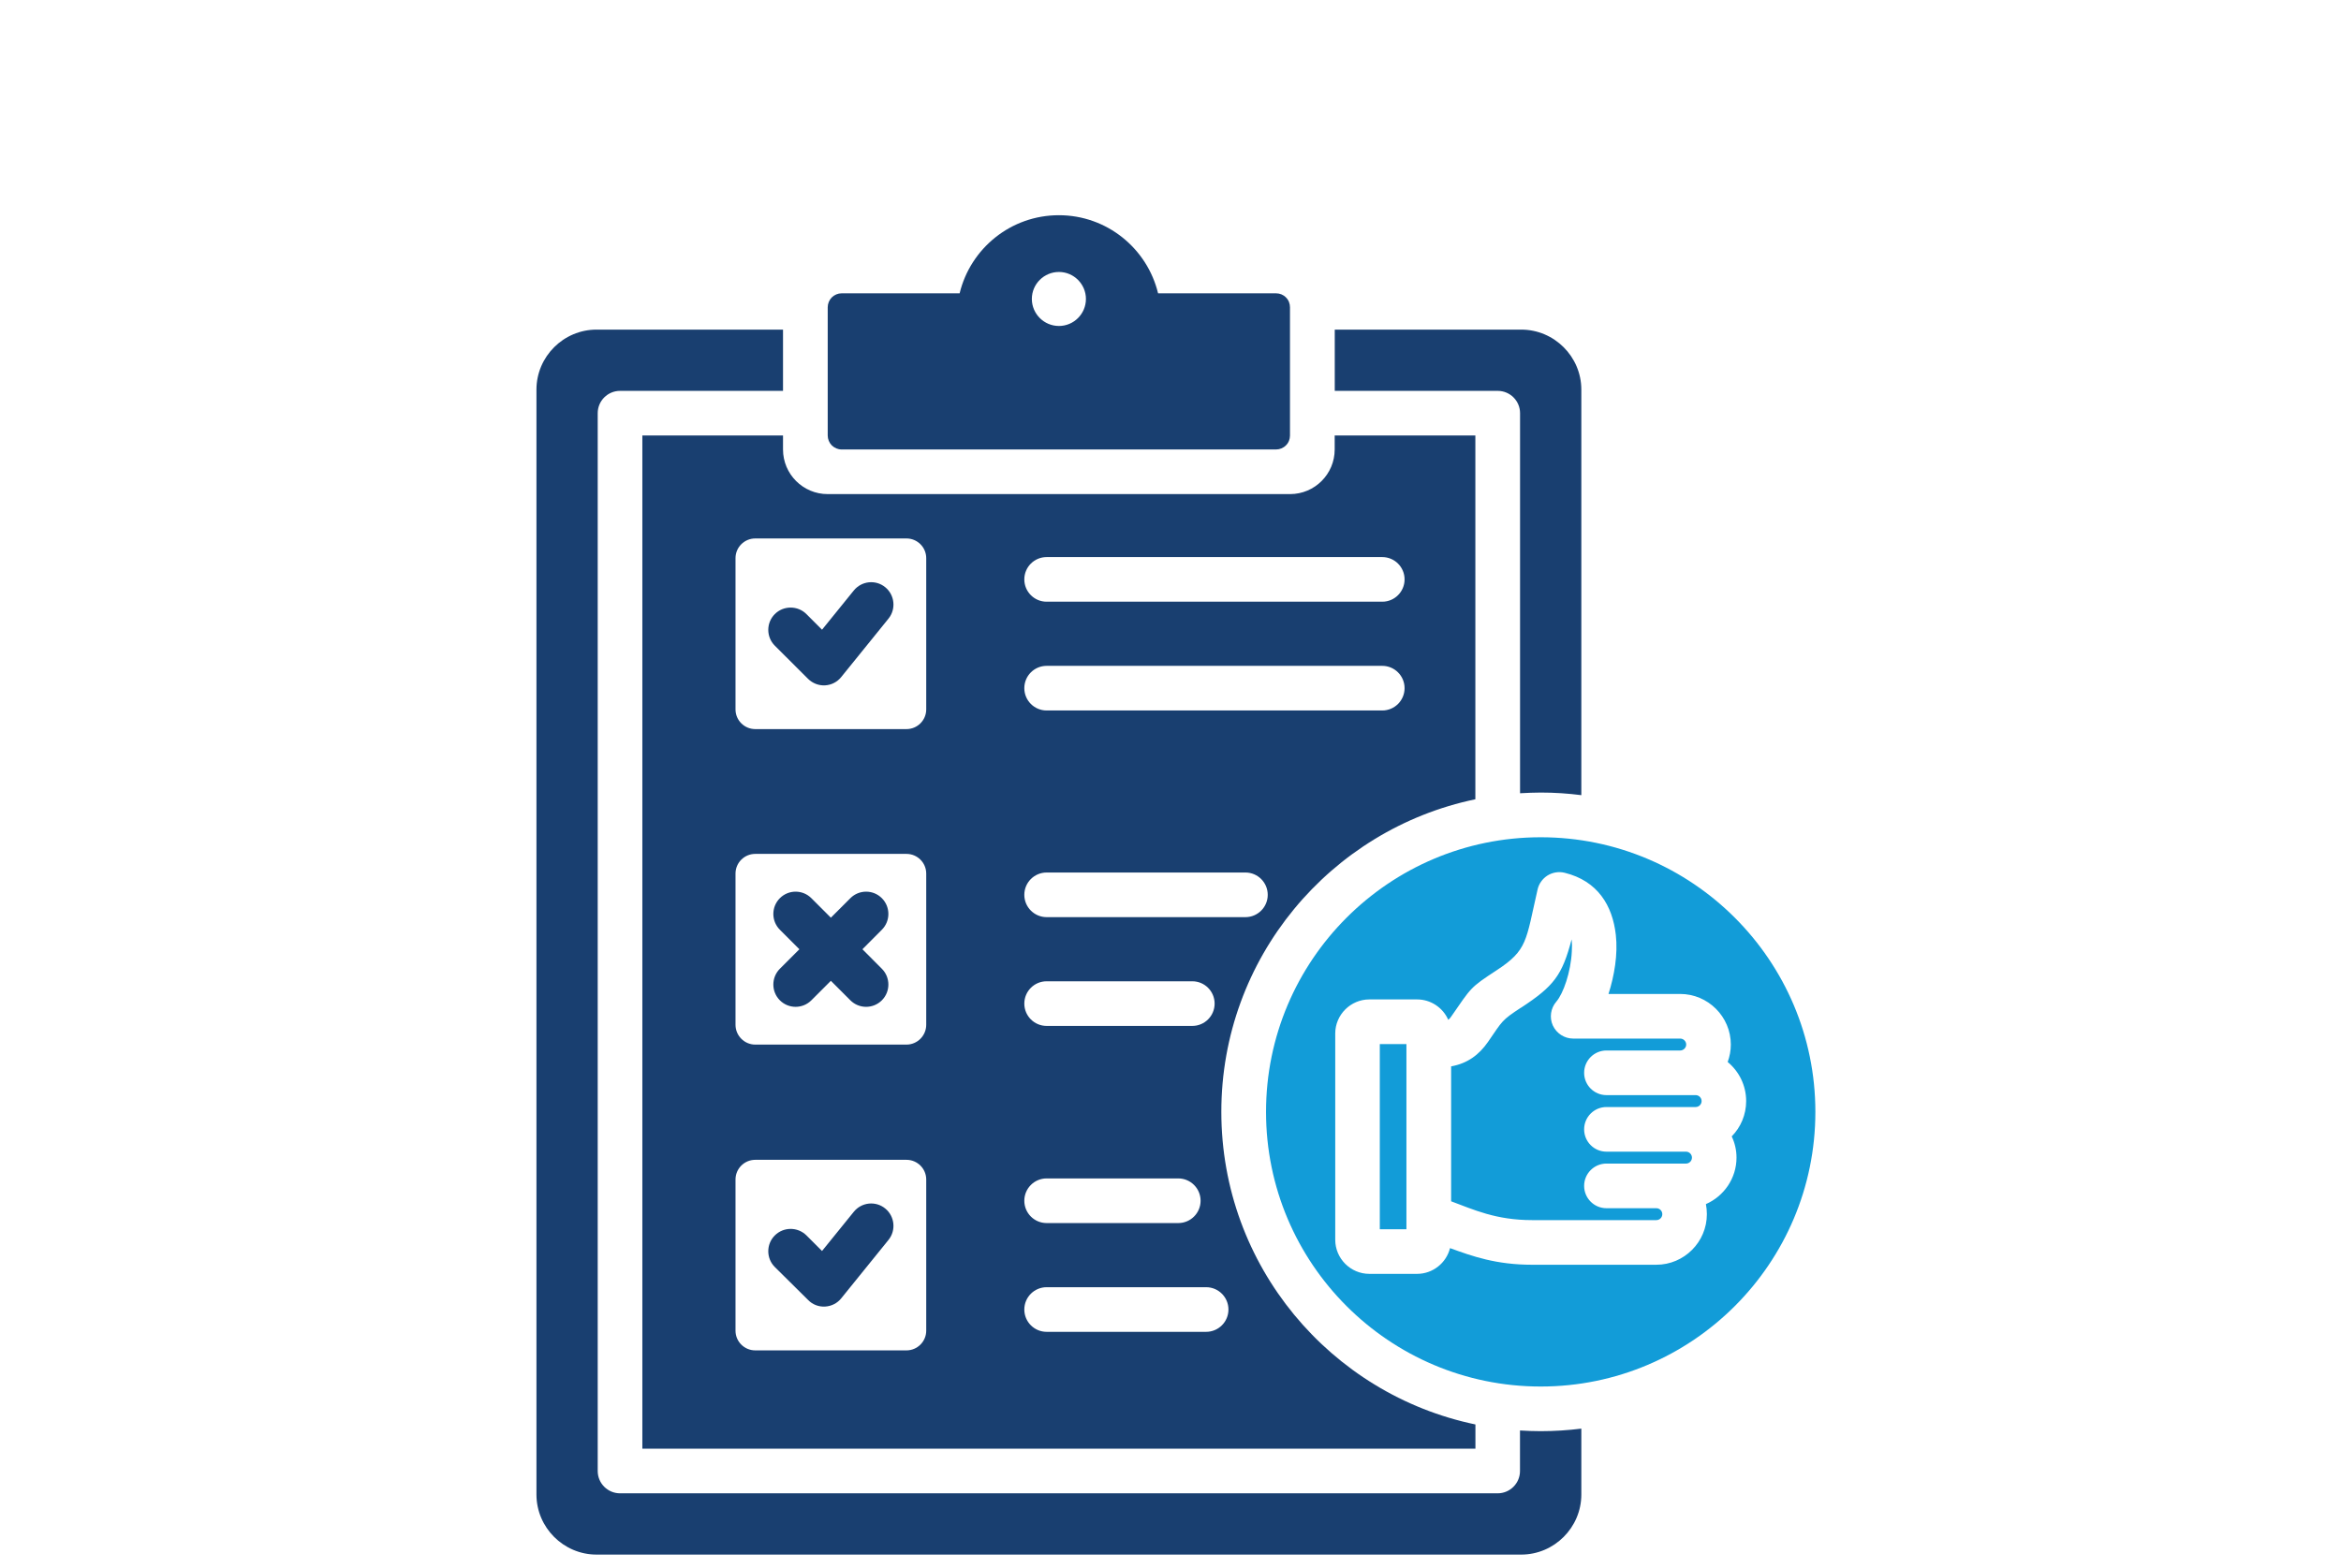
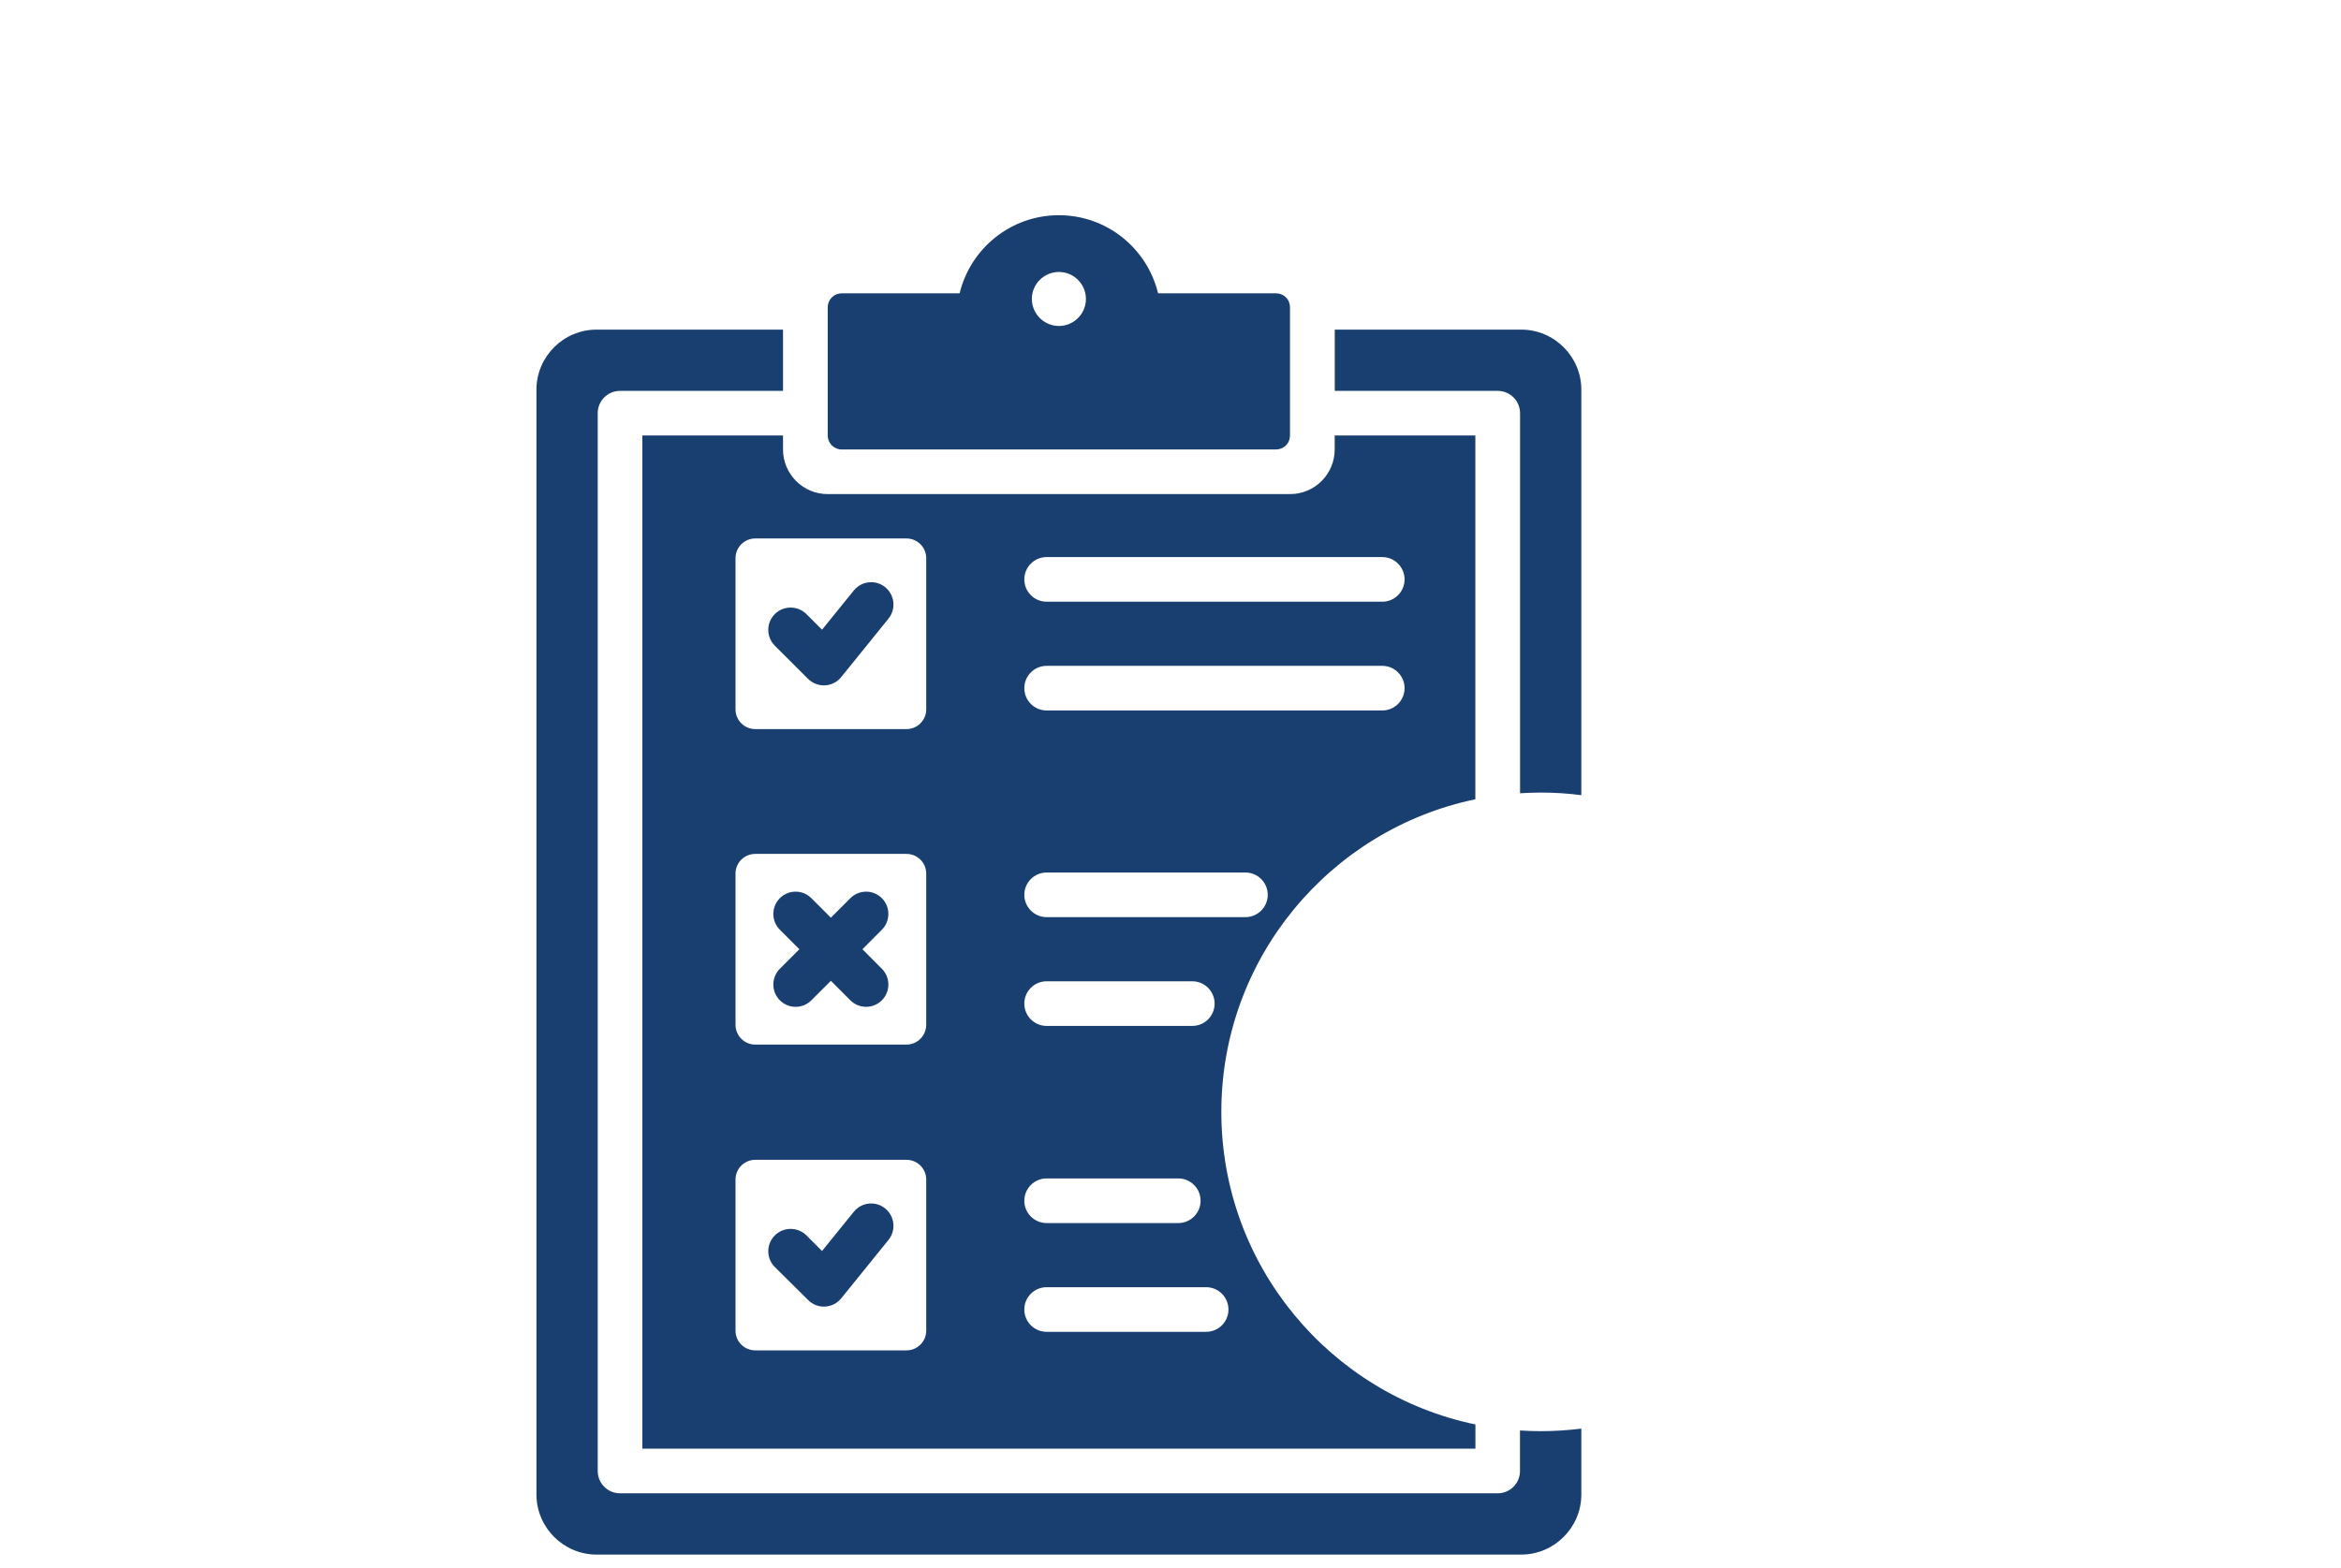
<svg xmlns="http://www.w3.org/2000/svg" width="300" height="201" viewBox="0 0 300 201" fill="none">
-   <path fill-rule="evenodd" clip-rule="evenodd" d="M135.705 41.786C137.609 41.786 139.162 40.233 139.162 38.32C139.162 36.425 137.609 34.863 135.705 34.863C133.784 34.863 132.232 36.416 132.232 38.32C132.232 40.224 133.784 41.786 135.705 41.786ZM106.072 39.391C106.072 38.917 106.265 38.461 106.59 38.127C106.932 37.794 107.379 37.601 107.853 37.601H122.977C124.363 31.862 129.521 27.588 135.697 27.588C141.864 27.588 147.022 31.862 148.408 37.601H163.531C164.005 37.601 164.47 37.785 164.795 38.127C165.137 38.461 165.312 38.917 165.312 39.391V55.826C165.312 56.3 165.137 56.757 164.795 57.09C164.47 57.423 164.005 57.617 163.531 57.617H107.853C107.379 57.617 106.932 57.423 106.59 57.09C106.265 56.757 106.072 56.3 106.072 55.826V39.391ZM194.796 101.685V52.966C194.796 51.386 193.515 50.105 191.936 50.105H171.049V42.252H194.945C199.174 42.252 202.648 45.709 202.648 49.947V101.93C200.946 101.711 199.209 101.597 197.446 101.597C196.551 101.606 195.673 101.632 194.796 101.685ZM134.126 170.726H154.566C156.145 170.726 157.426 169.445 157.426 167.866C157.426 166.286 156.145 165.005 154.566 165.005H134.126C132.547 165.005 131.267 166.286 131.267 167.866C131.267 169.445 132.547 170.726 134.126 170.726ZM134.126 131.511H152.794C154.373 131.511 155.654 130.23 155.654 128.65C155.654 127.071 154.373 125.789 152.794 125.789H134.126C132.547 125.789 131.267 127.071 131.267 128.65C131.267 130.23 132.547 131.511 134.126 131.511ZM99.291 162.416C98.177 161.302 98.177 159.485 99.291 158.371C100.405 157.257 102.212 157.248 103.344 158.362L105.344 160.363L109.415 155.335C110.415 154.106 112.213 153.913 113.441 154.914C114.661 155.905 114.854 157.713 113.862 158.941L107.801 166.435C107.292 167.067 106.546 167.444 105.73 167.488C104.923 167.532 104.134 167.234 103.572 166.655L99.291 162.416ZM96.791 148.675C95.388 148.675 94.256 149.807 94.256 151.202V170.577C94.256 171.972 95.388 173.104 96.791 173.104H116.161C117.564 173.104 118.696 171.964 118.696 170.577V151.202C118.696 149.807 117.564 148.675 116.161 148.675H96.791ZM134.126 117.567H159.601C161.18 117.567 162.461 116.286 162.461 114.707C162.461 113.127 161.18 111.846 159.601 111.846H134.126C132.547 111.846 131.267 113.127 131.267 114.707C131.267 116.277 132.547 117.567 134.126 117.567ZM134.126 156.783H150.996C152.575 156.783 153.856 155.502 153.856 153.922C153.856 152.343 152.575 151.061 150.996 151.061H134.126C132.547 151.061 131.267 152.343 131.267 153.922C131.267 155.502 132.547 156.783 134.126 156.783ZM134.126 77.132H177.137C178.716 77.132 179.997 75.851 179.997 74.271C179.997 72.692 178.716 71.411 177.137 71.411H134.126C132.547 71.411 131.267 72.692 131.267 74.271C131.267 75.851 132.547 77.132 134.126 77.132ZM99.291 82.766C98.177 81.651 98.177 79.835 99.291 78.72C100.405 77.606 102.23 77.606 103.344 78.72L105.344 80.721L109.415 75.693C110.415 74.465 112.213 74.271 113.441 75.272C114.661 76.263 114.854 78.071 113.862 79.299L107.801 86.793C107.292 87.425 106.546 87.811 105.73 87.855C104.923 87.899 104.134 87.592 103.555 87.022L99.291 82.766ZM96.791 69.024C95.388 69.024 94.256 70.156 94.256 71.551V90.935C94.256 92.33 95.388 93.462 96.791 93.462H116.161C117.564 93.462 118.696 92.33 118.696 90.935V71.551C118.696 70.156 117.564 69.024 116.161 69.024H96.791ZM134.126 91.076H177.137C178.716 91.076 179.997 89.794 179.997 88.215C179.997 86.635 178.716 85.354 177.137 85.354H134.126C132.547 85.354 131.267 86.635 131.267 88.215C131.267 89.794 132.547 91.076 134.126 91.076ZM106.476 117.637L108.976 115.137C110.09 114.022 111.897 114.022 113.011 115.137C114.125 116.251 114.125 118.067 113.011 119.182L110.52 121.683L113.011 124.184C114.125 125.298 114.125 127.114 113.011 128.229C111.897 129.343 110.09 129.343 108.976 128.229L106.476 125.728L103.976 128.229C102.862 129.343 101.055 129.343 99.941 128.229C98.826 127.114 98.826 125.298 99.941 124.184L102.441 121.683L99.941 119.182C98.826 118.067 98.826 116.251 99.941 115.137C101.055 114.022 102.862 114.022 103.976 115.137L106.476 117.637ZM96.791 109.459C95.388 109.459 94.256 110.591 94.256 111.986V131.362C94.256 132.757 95.388 133.906 96.791 133.906H116.161C117.564 133.906 118.696 132.757 118.696 131.362V111.986C118.696 110.591 117.564 109.459 116.161 109.459H96.791ZM189.077 182.599V185.705H82.317V55.826H100.344V57.617C100.344 60.776 102.906 63.338 106.064 63.338H165.321C168.479 63.338 171.041 60.776 171.041 57.617V55.826H189.068V102.457C170.488 106.327 156.514 122.806 156.514 142.523C156.514 162.25 170.497 178.738 189.077 182.599ZM202.648 183.134V191.576C202.648 195.814 199.174 199.28 194.945 199.28H76.448C72.22 199.28 68.746 195.814 68.746 191.576V49.947C68.746 45.709 72.22 42.252 76.448 42.252H100.344V50.105H79.457C77.878 50.105 76.597 51.386 76.597 52.966V188.566C76.597 190.145 77.878 191.426 79.457 191.426H191.928C193.507 191.426 194.787 190.145 194.787 188.566V183.371C195.665 183.424 196.542 183.459 197.437 183.459C199.2 183.459 200.946 183.345 202.648 183.134Z" fill="#193F70" />
-   <path fill-rule="evenodd" clip-rule="evenodd" d="M185.962 153.992V136.697C188.077 136.319 189.55 135.196 190.673 133.582C192.594 130.8 192.401 130.826 194.901 129.177H194.919C199.121 126.421 200.191 125.044 201.402 120.419C201.463 120.928 201.463 121.463 201.428 121.99C201.297 124.614 200.34 127.36 199.446 128.396C198.717 129.238 198.533 130.44 198.998 131.458C199.472 132.476 200.489 133.134 201.604 133.134H215.315C215.736 133.134 216.087 133.476 216.087 133.898C216.087 134.319 215.727 134.661 215.315 134.661H205.867C204.288 134.661 203.007 135.942 203.007 137.522C203.007 139.101 204.288 140.382 205.867 140.382H217.297C217.718 140.382 218.061 140.725 218.061 141.146C218.061 141.567 217.718 141.909 217.297 141.909H205.867C204.288 141.909 203.007 143.19 203.007 144.77C203.007 146.349 204.288 147.63 205.867 147.63H216.06C216.482 147.63 216.824 147.973 216.824 148.394C216.824 148.815 216.482 149.157 216.06 149.157H205.867C204.288 149.157 203.007 150.438 203.007 152.018C203.007 153.597 204.288 154.879 205.867 154.879H212.262C212.683 154.879 213.025 155.221 213.025 155.642C213.025 156.063 212.683 156.405 212.262 156.405H196.349C191.691 156.405 188.849 155.063 185.962 153.992ZM180.234 133.836C180.234 133.836 180.234 133.977 180.234 133.985V155.993C180.234 156.028 180.234 156.072 180.234 156.107V157.573H176.822V133.836H180.234ZM185.822 159.994C188.699 161.047 191.752 162.127 196.34 162.127H212.253C215.832 162.127 218.736 159.205 218.736 155.642C218.736 155.203 218.692 154.765 218.613 154.352C220.912 153.352 222.534 151.053 222.534 148.394C222.534 147.42 222.315 146.498 221.92 145.674C223.07 144.507 223.771 142.901 223.771 141.146C223.771 139.136 222.85 137.329 221.403 136.135C221.657 135.442 221.806 134.687 221.806 133.898C221.806 130.326 218.885 127.413 215.306 127.413H206.13C206.876 125.087 207.349 122.332 207.069 119.849C206.648 116.076 204.744 112.925 200.516 111.881C199.77 111.697 198.981 111.82 198.323 112.223C197.682 112.627 197.209 113.276 197.042 114.022C195.524 120.647 195.779 121.779 191.77 124.394C188.357 126.632 188.585 126.544 185.962 130.326C185.857 130.484 185.743 130.616 185.594 130.73C184.927 129.194 183.375 128.115 181.603 128.115H175.479C173.085 128.115 171.111 130.08 171.111 132.485V158.924C171.111 161.328 173.076 163.294 175.479 163.294H181.603C183.62 163.294 185.348 161.89 185.822 159.994ZM197.445 107.327C216.859 107.327 232.64 123.104 232.64 142.532C232.64 161.96 216.859 177.737 197.445 177.737C178.015 177.737 162.242 161.96 162.242 142.532C162.242 123.104 178.015 107.327 197.445 107.327Z" fill="#129CD8" />
+   <path fill-rule="evenodd" clip-rule="evenodd" d="M135.705 41.786C137.609 41.786 139.162 40.233 139.162 38.32C139.162 36.425 137.609 34.863 135.705 34.863C133.784 34.863 132.232 36.416 132.232 38.32C132.232 40.224 133.784 41.786 135.705 41.786ZM106.072 39.391C106.072 38.917 106.265 38.461 106.59 38.127C106.932 37.794 107.379 37.601 107.853 37.601H122.977C124.363 31.862 129.521 27.588 135.697 27.588C141.864 27.588 147.022 31.862 148.408 37.601H163.531C164.005 37.601 164.47 37.785 164.795 38.127C165.137 38.461 165.312 38.917 165.312 39.391V55.826C165.312 56.3 165.137 56.757 164.795 57.09C164.47 57.423 164.005 57.617 163.531 57.617H107.853C107.379 57.617 106.932 57.423 106.59 57.09C106.265 56.757 106.072 56.3 106.072 55.826V39.391ZM194.796 101.685V52.966C194.796 51.386 193.515 50.105 191.936 50.105H171.049V42.252H194.945C199.174 42.252 202.648 45.709 202.648 49.947V101.93C200.946 101.711 199.209 101.597 197.446 101.597C196.551 101.606 195.673 101.632 194.796 101.685ZM134.126 170.726H154.566C156.145 170.726 157.426 169.445 157.426 167.866C157.426 166.286 156.145 165.005 154.566 165.005H134.126C132.547 165.005 131.267 166.286 131.267 167.866C131.267 169.445 132.547 170.726 134.126 170.726ZM134.126 131.511H152.794C154.373 131.511 155.654 130.23 155.654 128.65C155.654 127.071 154.373 125.789 152.794 125.789H134.126C132.547 125.789 131.267 127.071 131.267 128.65C131.267 130.23 132.547 131.511 134.126 131.511ZM99.291 162.416C98.177 161.302 98.177 159.485 99.291 158.371C100.405 157.257 102.212 157.248 103.344 158.362L105.344 160.363L109.415 155.335C110.415 154.106 112.213 153.913 113.441 154.914C114.661 155.905 114.854 157.713 113.862 158.941L107.801 166.435C107.292 167.067 106.546 167.444 105.73 167.488C104.923 167.532 104.134 167.234 103.572 166.655L99.291 162.416ZM96.791 148.675C95.388 148.675 94.256 149.807 94.256 151.202V170.577C94.256 171.972 95.388 173.104 96.791 173.104H116.161C117.564 173.104 118.696 171.964 118.696 170.577V151.202C118.696 149.807 117.564 148.675 116.161 148.675ZM134.126 117.567H159.601C161.18 117.567 162.461 116.286 162.461 114.707C162.461 113.127 161.18 111.846 159.601 111.846H134.126C132.547 111.846 131.267 113.127 131.267 114.707C131.267 116.277 132.547 117.567 134.126 117.567ZM134.126 156.783H150.996C152.575 156.783 153.856 155.502 153.856 153.922C153.856 152.343 152.575 151.061 150.996 151.061H134.126C132.547 151.061 131.267 152.343 131.267 153.922C131.267 155.502 132.547 156.783 134.126 156.783ZM134.126 77.132H177.137C178.716 77.132 179.997 75.851 179.997 74.271C179.997 72.692 178.716 71.411 177.137 71.411H134.126C132.547 71.411 131.267 72.692 131.267 74.271C131.267 75.851 132.547 77.132 134.126 77.132ZM99.291 82.766C98.177 81.651 98.177 79.835 99.291 78.72C100.405 77.606 102.23 77.606 103.344 78.72L105.344 80.721L109.415 75.693C110.415 74.465 112.213 74.271 113.441 75.272C114.661 76.263 114.854 78.071 113.862 79.299L107.801 86.793C107.292 87.425 106.546 87.811 105.73 87.855C104.923 87.899 104.134 87.592 103.555 87.022L99.291 82.766ZM96.791 69.024C95.388 69.024 94.256 70.156 94.256 71.551V90.935C94.256 92.33 95.388 93.462 96.791 93.462H116.161C117.564 93.462 118.696 92.33 118.696 90.935V71.551C118.696 70.156 117.564 69.024 116.161 69.024H96.791ZM134.126 91.076H177.137C178.716 91.076 179.997 89.794 179.997 88.215C179.997 86.635 178.716 85.354 177.137 85.354H134.126C132.547 85.354 131.267 86.635 131.267 88.215C131.267 89.794 132.547 91.076 134.126 91.076ZM106.476 117.637L108.976 115.137C110.09 114.022 111.897 114.022 113.011 115.137C114.125 116.251 114.125 118.067 113.011 119.182L110.52 121.683L113.011 124.184C114.125 125.298 114.125 127.114 113.011 128.229C111.897 129.343 110.09 129.343 108.976 128.229L106.476 125.728L103.976 128.229C102.862 129.343 101.055 129.343 99.941 128.229C98.826 127.114 98.826 125.298 99.941 124.184L102.441 121.683L99.941 119.182C98.826 118.067 98.826 116.251 99.941 115.137C101.055 114.022 102.862 114.022 103.976 115.137L106.476 117.637ZM96.791 109.459C95.388 109.459 94.256 110.591 94.256 111.986V131.362C94.256 132.757 95.388 133.906 96.791 133.906H116.161C117.564 133.906 118.696 132.757 118.696 131.362V111.986C118.696 110.591 117.564 109.459 116.161 109.459H96.791ZM189.077 182.599V185.705H82.317V55.826H100.344V57.617C100.344 60.776 102.906 63.338 106.064 63.338H165.321C168.479 63.338 171.041 60.776 171.041 57.617V55.826H189.068V102.457C170.488 106.327 156.514 122.806 156.514 142.523C156.514 162.25 170.497 178.738 189.077 182.599ZM202.648 183.134V191.576C202.648 195.814 199.174 199.28 194.945 199.28H76.448C72.22 199.28 68.746 195.814 68.746 191.576V49.947C68.746 45.709 72.22 42.252 76.448 42.252H100.344V50.105H79.457C77.878 50.105 76.597 51.386 76.597 52.966V188.566C76.597 190.145 77.878 191.426 79.457 191.426H191.928C193.507 191.426 194.787 190.145 194.787 188.566V183.371C195.665 183.424 196.542 183.459 197.437 183.459C199.2 183.459 200.946 183.345 202.648 183.134Z" fill="#193F70" />
</svg>